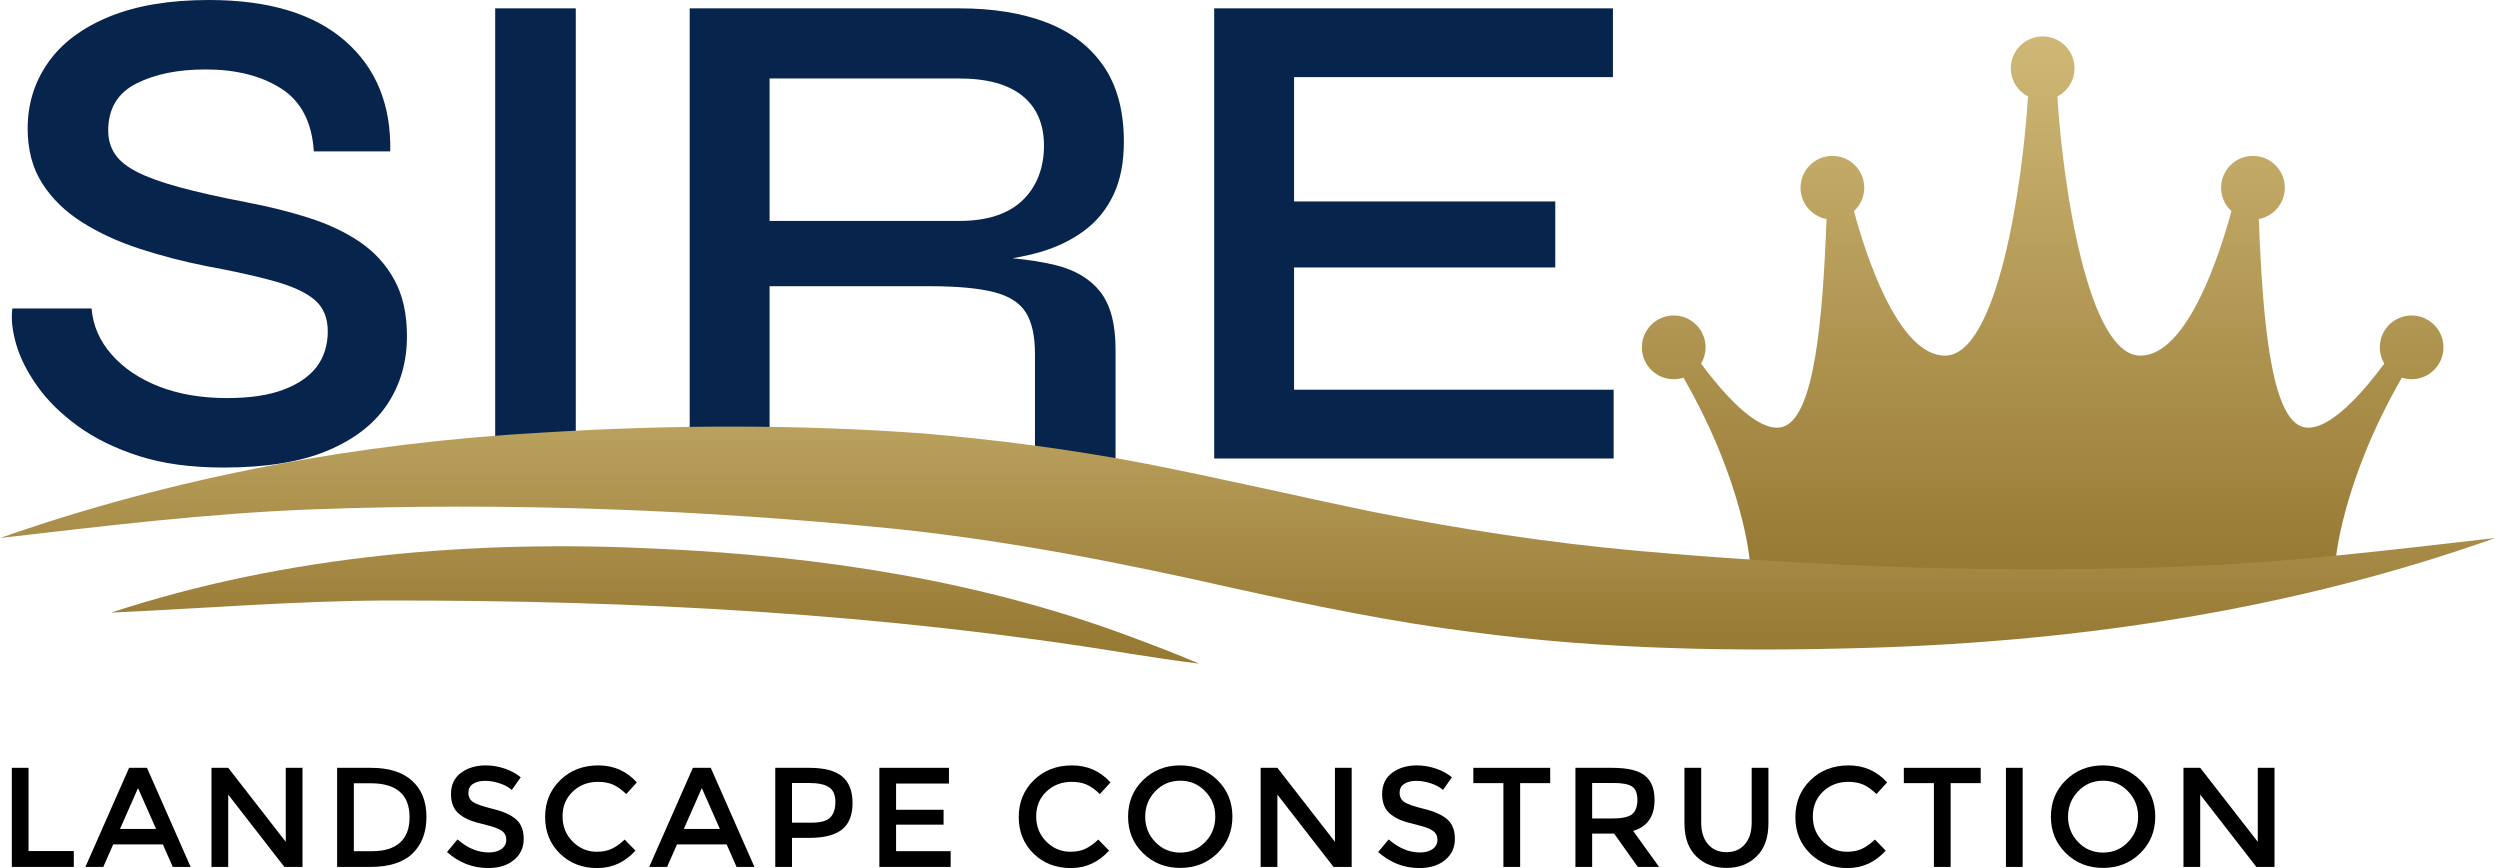
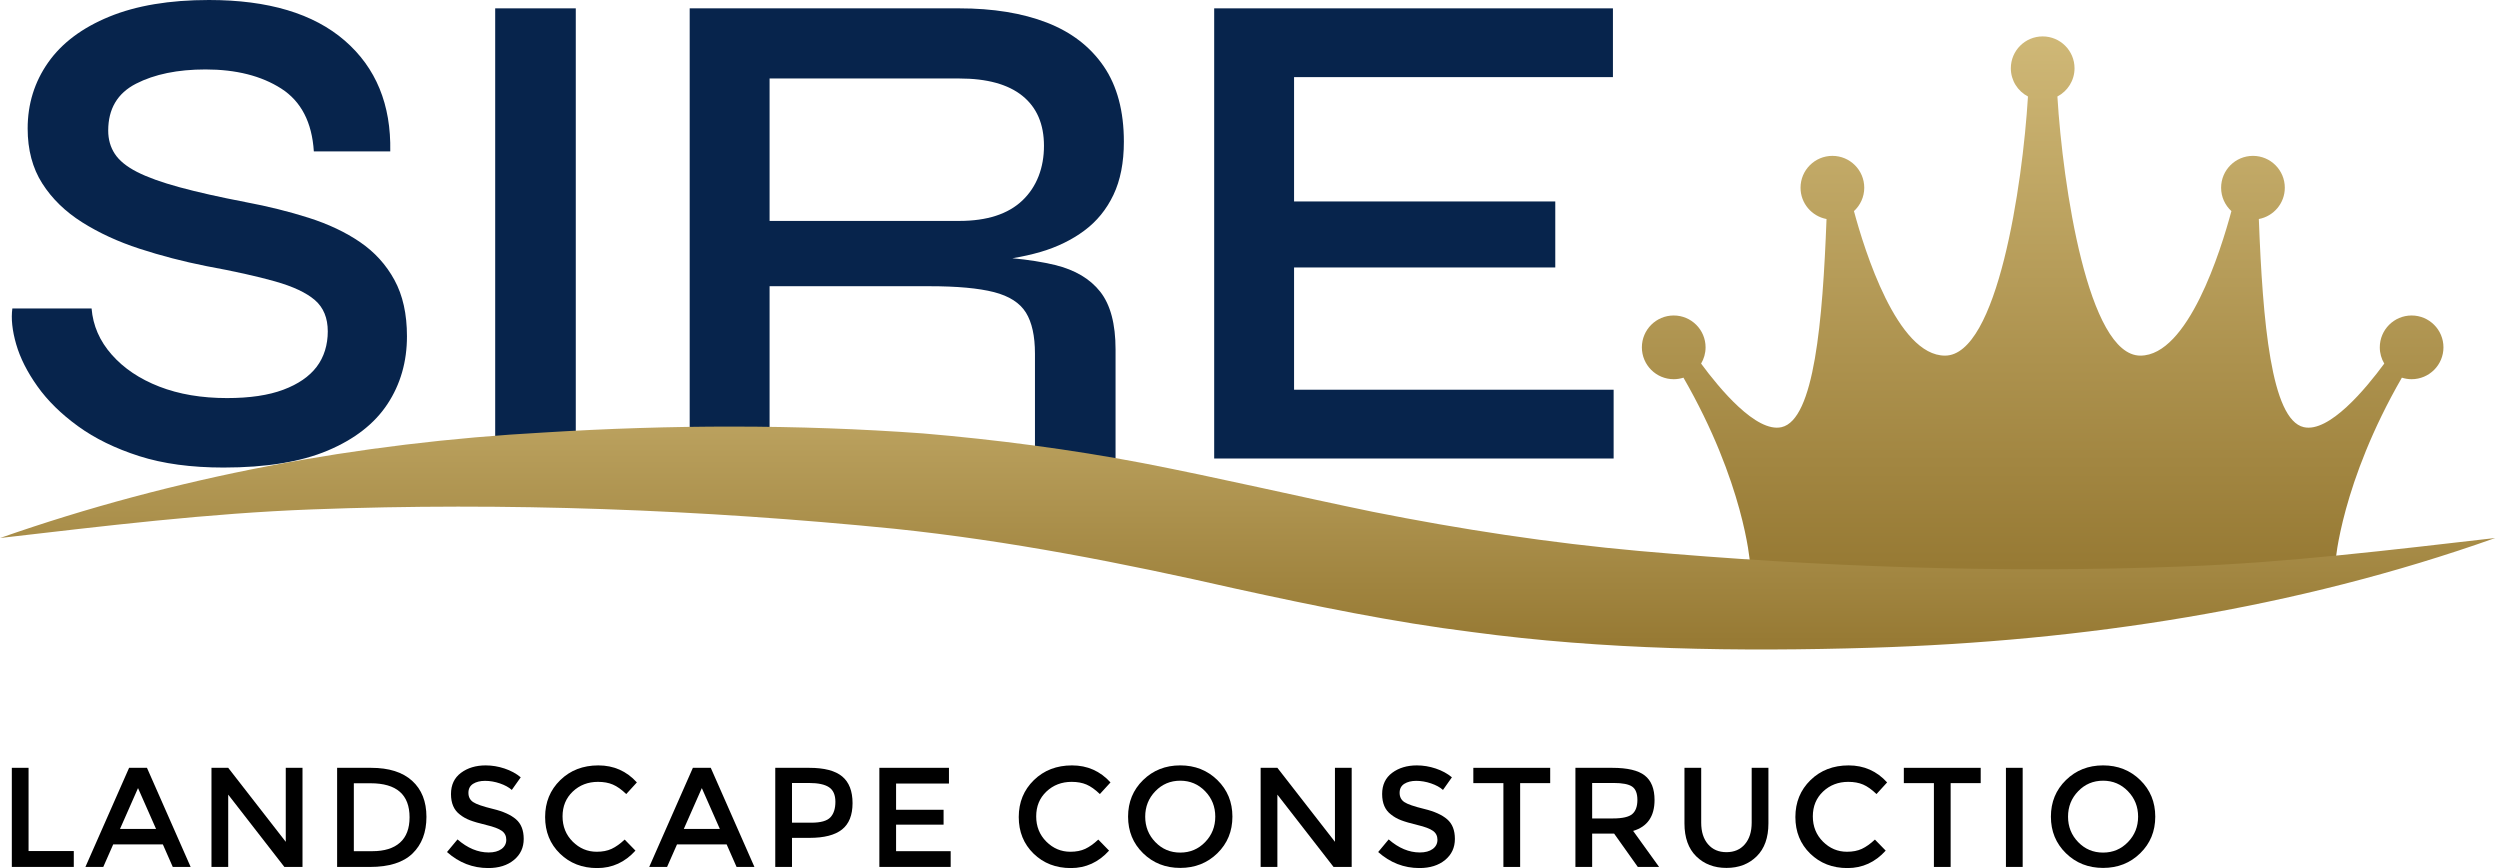
<svg xmlns="http://www.w3.org/2000/svg" width="144" height="50" viewBox="0 0 144 50" fill="none">
  <g clip-path="url(#clip0_646_55)">
    <path d="M20.74 13.945C19.899 13.372 18.912 12.905 17.779 12.545C16.645 12.185 15.438 11.884 14.157 11.644C12.637 11.351 11.362 11.064 10.336 10.784C9.308 10.504 8.495 10.211 7.894 9.904C7.295 9.598 6.867 9.25 6.614 8.863C6.36 8.476 6.233 8.03 6.233 7.522C6.233 6.268 6.767 5.368 7.834 4.821C8.901 4.274 10.236 4 11.836 4C13.596 4 15.05 4.367 16.197 5.1C17.343 5.834 17.971 7.042 18.077 8.722H22.479C22.532 6.028 21.658 3.9 19.858 2.34C18.058 0.78 15.451 0 12.036 0C9.768 0 7.855 0.32 6.294 0.96C4.733 1.6 3.559 2.481 2.773 3.601C1.986 4.722 1.593 5.989 1.593 7.403C1.593 8.63 1.873 9.684 2.433 10.564C2.994 11.445 3.76 12.191 4.734 12.805C5.708 13.419 6.808 13.926 8.036 14.326C9.263 14.726 10.543 15.06 11.877 15.326C13.478 15.62 14.798 15.913 15.839 16.207C16.879 16.5 17.646 16.861 18.14 17.287C18.633 17.714 18.88 18.315 18.88 19.088C18.88 19.861 18.666 20.568 18.24 21.128C17.813 21.689 17.172 22.129 16.32 22.448C15.466 22.769 14.386 22.929 13.078 22.929C11.61 22.929 10.31 22.709 9.177 22.269C8.043 21.828 7.129 21.215 6.436 20.428C5.741 19.641 5.355 18.754 5.275 17.767H0.712C0.632 18.354 0.705 19.041 0.932 19.828C1.159 20.616 1.566 21.422 2.153 22.249C2.739 23.076 3.52 23.843 4.494 24.55C5.468 25.257 6.641 25.831 8.015 26.271C9.389 26.711 11.01 26.931 12.877 26.931C15.331 26.931 17.332 26.604 18.879 25.951C20.426 25.298 21.573 24.405 22.32 23.27C23.067 22.136 23.441 20.836 23.441 19.369C23.441 18.088 23.201 17.008 22.72 16.127C22.241 15.247 21.58 14.52 20.74 13.946V13.945Z" fill="#07244C" />
    <path d="M33.165 0.481H28.523V26.41H33.165V0.481Z" fill="#07244C" />
    <path d="M62.454 13.285C63.175 12.752 63.735 12.064 64.135 11.224C64.535 10.383 64.735 9.363 64.735 8.163C64.735 6.402 64.349 4.955 63.575 3.821C62.8 2.688 61.707 1.848 60.294 1.3C58.879 0.754 57.199 0.481 55.252 0.481H39.726V26.41H44.328V16.486H53.531C55.132 16.486 56.373 16.6 57.253 16.826C58.133 17.053 58.746 17.447 59.094 18.007C59.44 18.567 59.614 19.354 59.614 20.368V26.41H64.256V20.127C64.256 18.66 63.962 17.553 63.375 16.806C62.788 16.059 61.921 15.546 60.774 15.265C60.062 15.092 59.241 14.962 58.312 14.875C58.882 14.781 59.43 14.66 59.955 14.506C60.901 14.226 61.735 13.819 62.455 13.285H62.454ZM55.252 12.725H44.328V4.521H55.252C56.853 4.521 58.066 4.855 58.893 5.522C59.719 6.189 60.133 7.15 60.133 8.403C60.133 9.656 59.72 10.758 58.893 11.544C58.066 12.332 56.853 12.725 55.252 12.725Z" fill="#07244C" />
    <path d="M74.538 22.448V15.406H89.584V11.604H74.538V4.442H92.905V0.481H69.937V26.41H92.945V22.448H74.538Z" fill="#07244C" />
    <path d="M0.681 49.935V44.226H1.645V49.02H4.25V49.935H0.681Z" fill="black" />
    <path d="M6.521 48.636L5.949 49.935H4.92L7.436 44.226H8.465L10.981 49.935H9.951L9.38 48.636H6.521ZM8.988 47.745L7.95 45.394L6.913 47.745H8.988Z" fill="black" />
    <path d="M16.46 44.226H17.424V49.935H16.379L13.145 45.77V49.935H12.181V44.226H13.145L16.46 48.489V44.226Z" fill="black" />
    <path d="M23.738 44.973C24.288 45.471 24.563 46.164 24.563 47.052C24.563 47.94 24.296 48.642 23.763 49.16C23.23 49.677 22.413 49.936 21.313 49.936H19.418V44.227H21.378C22.402 44.227 23.189 44.475 23.739 44.974L23.738 44.973ZM23.591 47.076C23.591 45.77 22.842 45.116 21.345 45.116H20.381V49.028H21.451C22.143 49.028 22.672 48.863 23.04 48.534C23.408 48.205 23.591 47.719 23.591 47.076Z" fill="black" />
    <path d="M27.94 44.977C27.66 44.977 27.43 45.035 27.25 45.148C27.07 45.263 26.981 45.436 26.981 45.667C26.981 45.899 27.07 46.076 27.25 46.198C27.43 46.321 27.812 46.452 28.398 46.595C28.983 46.736 29.424 46.935 29.721 47.191C30.018 47.447 30.166 47.824 30.166 48.322C30.166 48.821 29.978 49.225 29.602 49.535C29.226 49.845 28.733 50 28.124 50C27.23 50 26.438 49.692 25.747 49.077L26.352 48.351C26.929 48.852 27.528 49.102 28.149 49.102C28.459 49.102 28.705 49.035 28.888 48.902C29.07 48.769 29.162 48.591 29.162 48.371C29.162 48.151 29.076 47.979 28.905 47.857C28.733 47.734 28.438 47.622 28.019 47.522C27.6 47.422 27.281 47.328 27.063 47.244C26.846 47.16 26.651 47.05 26.483 46.913C26.146 46.657 25.977 46.265 25.977 45.737C25.977 45.209 26.169 44.802 26.552 44.516C26.936 44.23 27.411 44.087 27.977 44.087C28.341 44.087 28.704 44.147 29.063 44.267C29.422 44.387 29.733 44.555 29.994 44.773L29.48 45.5C29.31 45.348 29.082 45.223 28.793 45.124C28.504 45.026 28.22 44.977 27.939 44.977H27.94Z" fill="black" />
    <path d="M34.372 49.061C34.704 49.061 34.99 49.006 35.229 48.894C35.469 48.782 35.72 48.604 35.981 48.359L36.602 48.996C35.998 49.665 35.264 50.001 34.401 50.001C33.537 50.001 32.822 49.723 32.253 49.168C31.683 48.612 31.399 47.909 31.399 47.06C31.399 46.211 31.689 45.503 32.269 44.936C32.849 44.37 33.581 44.087 34.466 44.087C35.351 44.087 36.09 44.414 36.684 45.067L36.072 45.737C35.8 45.476 35.542 45.293 35.299 45.19C35.057 45.086 34.772 45.035 34.445 45.035C33.868 45.035 33.384 45.222 32.991 45.594C32.599 45.967 32.403 46.443 32.403 47.023C32.403 47.603 32.597 48.087 32.987 48.477C33.377 48.866 33.839 49.061 34.372 49.061Z" fill="black" />
    <path d="M38.996 48.636L38.424 49.935H37.395L39.91 44.226H40.94L43.455 49.935H42.426L41.854 48.636H38.996ZM41.462 47.745L40.425 45.394L39.388 47.745H41.462Z" fill="black" />
    <path d="M48.511 44.724C48.908 45.056 49.107 45.568 49.107 46.26C49.107 46.952 48.904 47.458 48.498 47.78C48.093 48.101 47.471 48.261 46.632 48.261H45.619V49.936H44.655V44.227H46.615C47.481 44.227 48.112 44.392 48.51 44.724H48.511ZM47.829 47.081C48.022 46.877 48.119 46.577 48.119 46.182C48.119 45.787 47.996 45.508 47.751 45.345C47.506 45.181 47.122 45.1 46.599 45.1H45.619V47.387H46.738C47.271 47.387 47.635 47.285 47.828 47.081H47.829Z" fill="black" />
    <path d="M54.66 44.226V45.132H51.614V46.643H54.35V47.5H51.614V49.028H54.759V49.935H50.651V44.226H54.661H54.66Z" fill="black" />
    <path d="M61.652 49.061C61.984 49.061 62.27 49.006 62.509 48.894C62.749 48.782 63 48.604 63.261 48.359L63.882 48.996C63.278 49.665 62.544 50.001 61.681 50.001C60.819 50.001 60.102 49.723 59.533 49.168C58.964 48.612 58.68 47.909 58.68 47.06C58.68 46.211 58.97 45.503 59.55 44.936C60.13 44.37 60.862 44.087 61.747 44.087C62.632 44.087 63.371 44.414 63.965 45.067L63.352 45.737C63.08 45.476 62.822 45.293 62.581 45.19C62.338 45.086 62.054 45.035 61.727 45.035C61.15 45.035 60.666 45.222 60.273 45.594C59.88 45.966 59.685 46.443 59.685 47.023C59.685 47.603 59.879 48.087 60.268 48.477C60.658 48.866 61.119 49.061 61.653 49.061H61.652Z" fill="black" />
    <path d="M70.122 49.147C69.544 49.711 68.831 49.992 67.982 49.992C67.132 49.992 66.419 49.71 65.842 49.147C65.265 48.583 64.977 47.881 64.977 47.039C64.977 46.198 65.265 45.496 65.842 44.932C66.419 44.368 67.132 44.086 67.982 44.086C68.831 44.086 69.544 44.368 70.122 44.932C70.699 45.496 70.987 46.198 70.987 47.039C70.987 47.881 70.698 48.583 70.122 49.147ZM69.416 45.574C69.026 45.171 68.548 44.968 67.982 44.968C67.415 44.968 66.937 45.17 66.548 45.574C66.159 45.976 65.964 46.465 65.964 47.039C65.964 47.614 66.158 48.103 66.548 48.505C66.937 48.908 67.415 49.109 67.982 49.109C68.548 49.109 69.026 48.908 69.416 48.505C69.805 48.103 70 47.614 70 47.039C70 46.465 69.805 45.976 69.416 45.574Z" fill="black" />
    <path d="M76.893 44.226H77.857V49.935H76.812L73.577 45.77V49.935H72.613V44.226H73.577L76.893 48.489V44.226Z" fill="black" />
    <path d="M81.577 44.977C81.297 44.977 81.067 45.035 80.887 45.148C80.707 45.263 80.618 45.436 80.618 45.667C80.618 45.899 80.708 46.076 80.887 46.198C81.067 46.321 81.449 46.452 82.035 46.595C82.62 46.736 83.061 46.935 83.357 47.191C83.654 47.447 83.802 47.824 83.802 48.322C83.802 48.821 83.614 49.225 83.238 49.535C82.862 49.845 82.369 50 81.76 50C80.867 50 80.075 49.692 79.383 49.077L79.987 48.351C80.564 48.852 81.163 49.102 81.784 49.102C82.095 49.102 82.341 49.035 82.523 48.902C82.706 48.769 82.797 48.591 82.797 48.371C82.797 48.151 82.711 47.979 82.539 47.857C82.368 47.734 82.072 47.622 81.653 47.522C81.234 47.422 80.916 47.328 80.698 47.244C80.48 47.16 80.287 47.05 80.118 46.913C79.779 46.657 79.611 46.265 79.611 45.737C79.611 45.209 79.803 44.802 80.186 44.516C80.57 44.23 81.046 44.087 81.612 44.087C81.977 44.087 82.339 44.147 82.699 44.267C83.058 44.387 83.368 44.555 83.63 44.773L83.116 45.5C82.947 45.348 82.718 45.223 82.429 45.124C82.141 45.026 81.856 44.977 81.576 44.977H81.577Z" fill="black" />
    <path d="M87.56 45.108V49.936H86.596V45.108H84.864V44.227H89.291V45.108H87.559H87.56Z" fill="black" />
    <path d="M95.302 46.08C95.302 47.022 94.891 47.616 94.069 47.861L95.564 49.936H94.338L92.974 48.016H91.708V49.936H90.744V44.227H92.868C93.739 44.227 94.362 44.373 94.738 44.668C95.114 44.962 95.302 45.433 95.302 46.081V46.08ZM94.02 46.888C94.216 46.719 94.314 46.449 94.314 46.076C94.314 45.702 94.213 45.446 94.012 45.308C93.81 45.169 93.451 45.099 92.933 45.099H91.708V47.142H92.909C93.453 47.142 93.824 47.057 94.02 46.888Z" fill="black" />
    <path d="M98.382 48.628C98.644 48.933 98.997 49.085 99.444 49.085C99.89 49.085 100.244 48.933 100.505 48.628C100.766 48.323 100.897 47.909 100.897 47.387V44.226H101.861V47.427C101.861 48.249 101.635 48.882 101.183 49.326C100.731 49.77 100.152 49.992 99.444 49.992C98.736 49.992 98.156 49.77 97.704 49.326C97.252 48.882 97.025 48.249 97.025 47.427V44.226H97.989V47.387C97.989 47.909 98.12 48.323 98.381 48.628H98.382Z" fill="black" />
    <path d="M106.386 49.061C106.718 49.061 107.004 49.006 107.243 48.894C107.483 48.782 107.734 48.604 107.995 48.359L108.616 48.996C108.012 49.665 107.278 50.001 106.415 50.001C105.553 50.001 104.836 49.723 104.267 49.168C103.698 48.612 103.414 47.909 103.414 47.06C103.414 46.211 103.704 45.503 104.283 44.936C104.863 44.37 105.596 44.087 106.481 44.087C107.366 44.087 108.105 44.414 108.698 45.067L108.086 45.737C107.814 45.476 107.556 45.293 107.315 45.19C107.072 45.086 106.788 45.035 106.461 45.035C105.884 45.035 105.4 45.222 105.007 45.594C104.615 45.967 104.419 46.443 104.419 47.023C104.419 47.603 104.613 48.087 105.002 48.477C105.391 48.866 105.853 49.061 106.387 49.061H106.386Z" fill="black" />
    <path d="M112.357 45.108V49.936H111.393V45.108H109.661V44.227H114.088V45.108H112.356H112.357Z" fill="black" />
    <path d="M115.542 44.226H116.506V49.935H115.542V44.226Z" fill="black" />
    <path d="M123.277 49.147C122.7 49.711 121.987 49.992 121.138 49.992C120.288 49.992 119.575 49.71 118.998 49.147C118.421 48.583 118.132 47.881 118.132 47.039C118.132 46.198 118.421 45.496 118.998 44.932C119.575 44.368 120.288 44.086 121.138 44.086C121.987 44.086 122.7 44.368 123.277 44.932C123.855 45.496 124.143 46.198 124.143 47.039C124.143 47.881 123.855 48.583 123.277 49.147ZM122.57 45.574C122.181 45.171 121.703 44.968 121.137 44.968C120.57 44.968 120.092 45.17 119.703 45.574C119.314 45.976 119.119 46.465 119.119 47.039C119.119 47.614 119.313 48.103 119.703 48.505C120.092 48.908 120.57 49.109 121.137 49.109C121.703 49.109 122.181 48.908 122.57 48.505C122.96 48.103 123.155 47.614 123.155 47.039C123.155 46.465 122.96 45.976 122.57 45.574Z" fill="black" />
-     <path d="M130.048 44.226H131.012V49.935H129.966L126.732 45.77V49.935H125.768V44.226H126.732L130.048 48.489V44.226Z" fill="black" />
    <path d="M138.91 18.172C137.897 18.172 137.076 18.994 137.076 20.007C137.076 20.35 137.171 20.669 137.334 20.943C136.275 22.382 134.158 24.939 132.696 24.604C130.815 24.171 130.332 18.516 130.109 12.616C130.96 12.456 131.605 11.711 131.605 10.813C131.605 9.8 130.784 8.978 129.771 8.978C128.758 8.978 127.936 9.8 127.936 10.813C127.936 11.346 128.165 11.825 128.529 12.16C127.92 14.426 126.035 20.484 123.285 20.484C120.268 20.484 118.815 10.66 118.506 5.558C119.092 5.252 119.493 4.639 119.493 3.932C119.493 2.918 118.671 2.097 117.658 2.097C116.645 2.097 115.824 2.918 115.824 3.932C115.824 4.639 116.225 5.252 116.811 5.558C116.502 10.659 115.049 20.484 112.032 20.484C109.281 20.484 107.398 14.427 106.788 12.16C107.151 11.824 107.381 11.346 107.381 10.813C107.381 9.8 106.559 8.978 105.546 8.978C104.533 8.978 103.711 9.8 103.711 10.813C103.711 11.711 104.356 12.456 105.208 12.616C104.985 18.516 104.501 24.171 102.62 24.604C101.16 24.939 99.042 22.382 97.983 20.943C98.146 20.668 98.241 20.349 98.241 20.007C98.241 18.994 97.42 18.172 96.406 18.172C95.393 18.172 94.572 18.994 94.572 20.007C94.572 21.02 95.393 21.842 96.406 21.842C96.602 21.842 96.79 21.81 96.967 21.754C100.456 27.808 100.792 32.351 100.792 32.351L117.657 34.341L134.523 32.351C134.523 32.351 134.859 27.808 138.348 21.754C138.524 21.81 138.712 21.842 138.908 21.842C139.922 21.842 140.743 21.02 140.743 20.007C140.743 18.994 139.922 18.172 138.908 18.172H138.91Z" fill="url(#paint0_linear_646_55)" />
    <path d="M0 30.991C10.084 27.455 20.69 25.494 31.358 24.91C38.607 24.461 45.914 24.437 53.169 24.965C57.349 25.319 61.672 25.882 65.787 26.667C70.208 27.521 74.683 28.577 79.082 29.482C84.127 30.487 89.293 31.278 94.418 31.736C104.785 32.656 115.328 33.032 125.731 32.63C131.749 32.409 137.725 31.677 143.727 30.989C132.203 35.079 119.996 36.934 107.796 37.31C100.155 37.541 92.396 37.43 84.799 36.406C80.269 35.843 75.666 34.889 71.218 33.917C64.604 32.415 58.165 31.15 51.52 30.456C40.424 29.349 29.14 28.92 17.995 29.341C11.977 29.564 6.002 30.299 0 30.99H0V30.991Z" fill="url(#paint1_linear_646_55)" />
-     <path d="M6.397 35.287C16.544 31.957 27.366 31.076 37.977 31.61C47.282 32.033 56.628 33.456 65.368 36.766C66.614 37.226 67.849 37.708 69.076 38.228C68.413 38.151 67.759 38.047 67.1 37.96L65.137 37.66C50.952 35.327 36.514 34.564 22.161 34.59C17.008 34.611 11.556 35.056 6.397 35.287Z" fill="url(#paint2_linear_646_55)" />
  </g>
  <defs>
    <linearGradient id="paint0_linear_646_55" x1="117.659" y1="-10.902" x2="117.659" y2="32.582" gradientUnits="userSpaceOnUse">
      <stop stop-color="#E7D293" />
      <stop offset="1" stop-color="#977A34" />
    </linearGradient>
    <linearGradient id="paint1_linear_646_55" x1="71.863" y1="9.011" x2="71.863" y2="36.914" gradientUnits="userSpaceOnUse">
      <stop stop-color="#E7D293" />
      <stop offset="1" stop-color="#977A34" />
    </linearGradient>
    <linearGradient id="paint2_linear_646_55" x1="37.736" y1="9.011" x2="37.736" y2="36.914" gradientUnits="userSpaceOnUse">
      <stop stop-color="#E7D293" />
      <stop offset="1" stop-color="#977A34" />
    </linearGradient>
    <clipPath id="clip0_646_55">
      <rect width="143.727" height="50" fill="white" />
    </clipPath>
  </defs>
</svg>